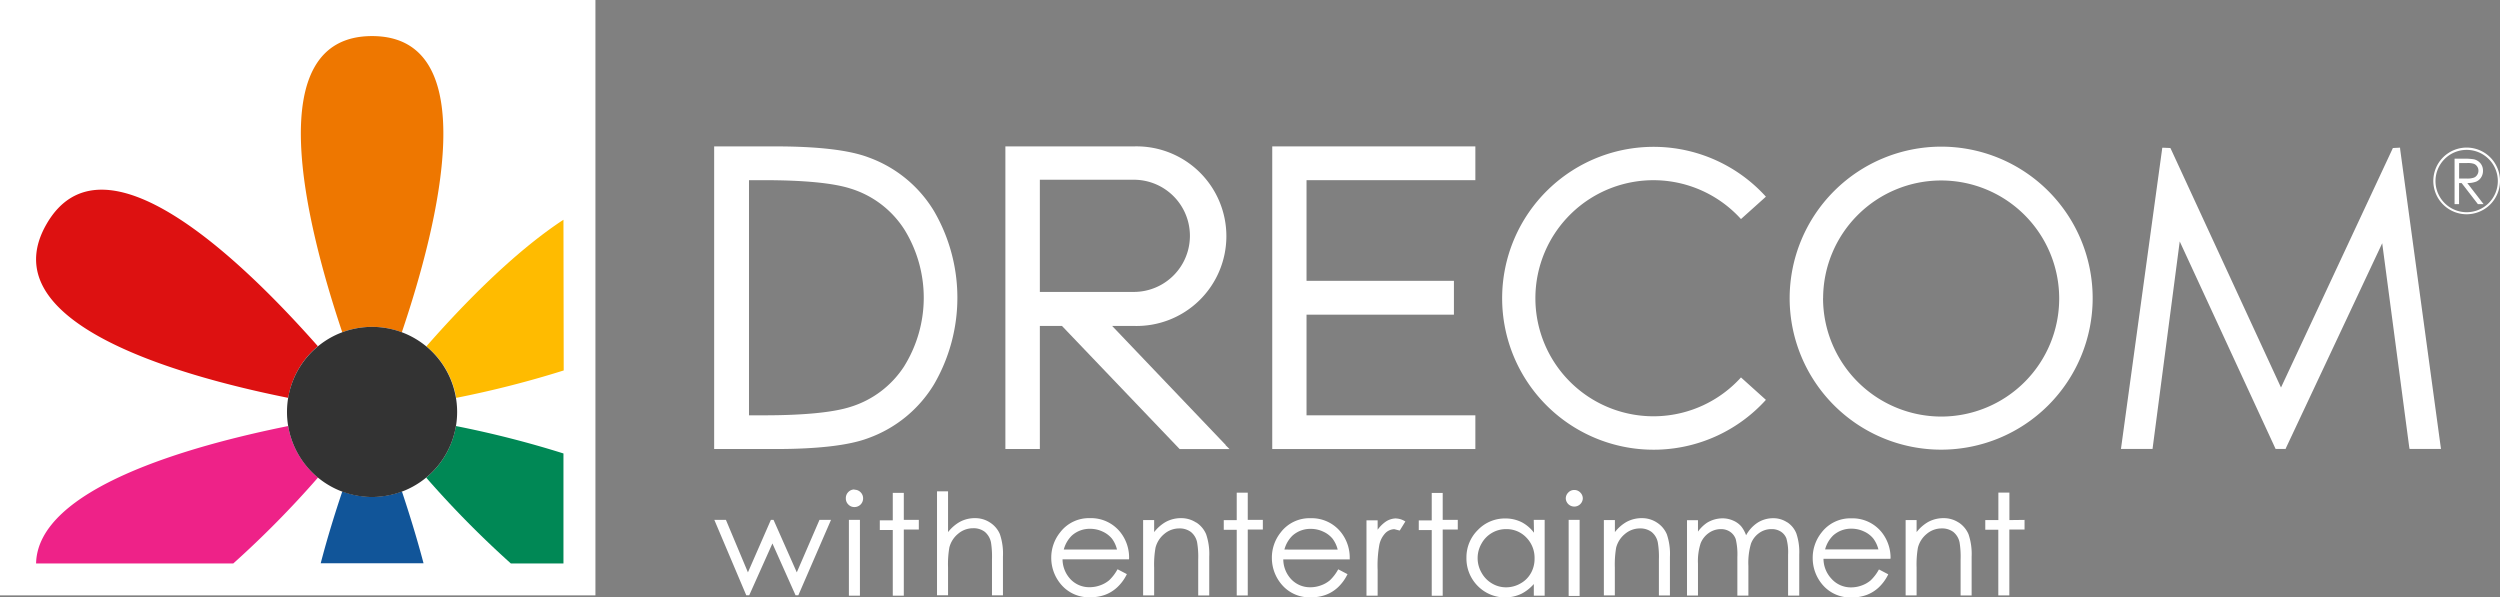
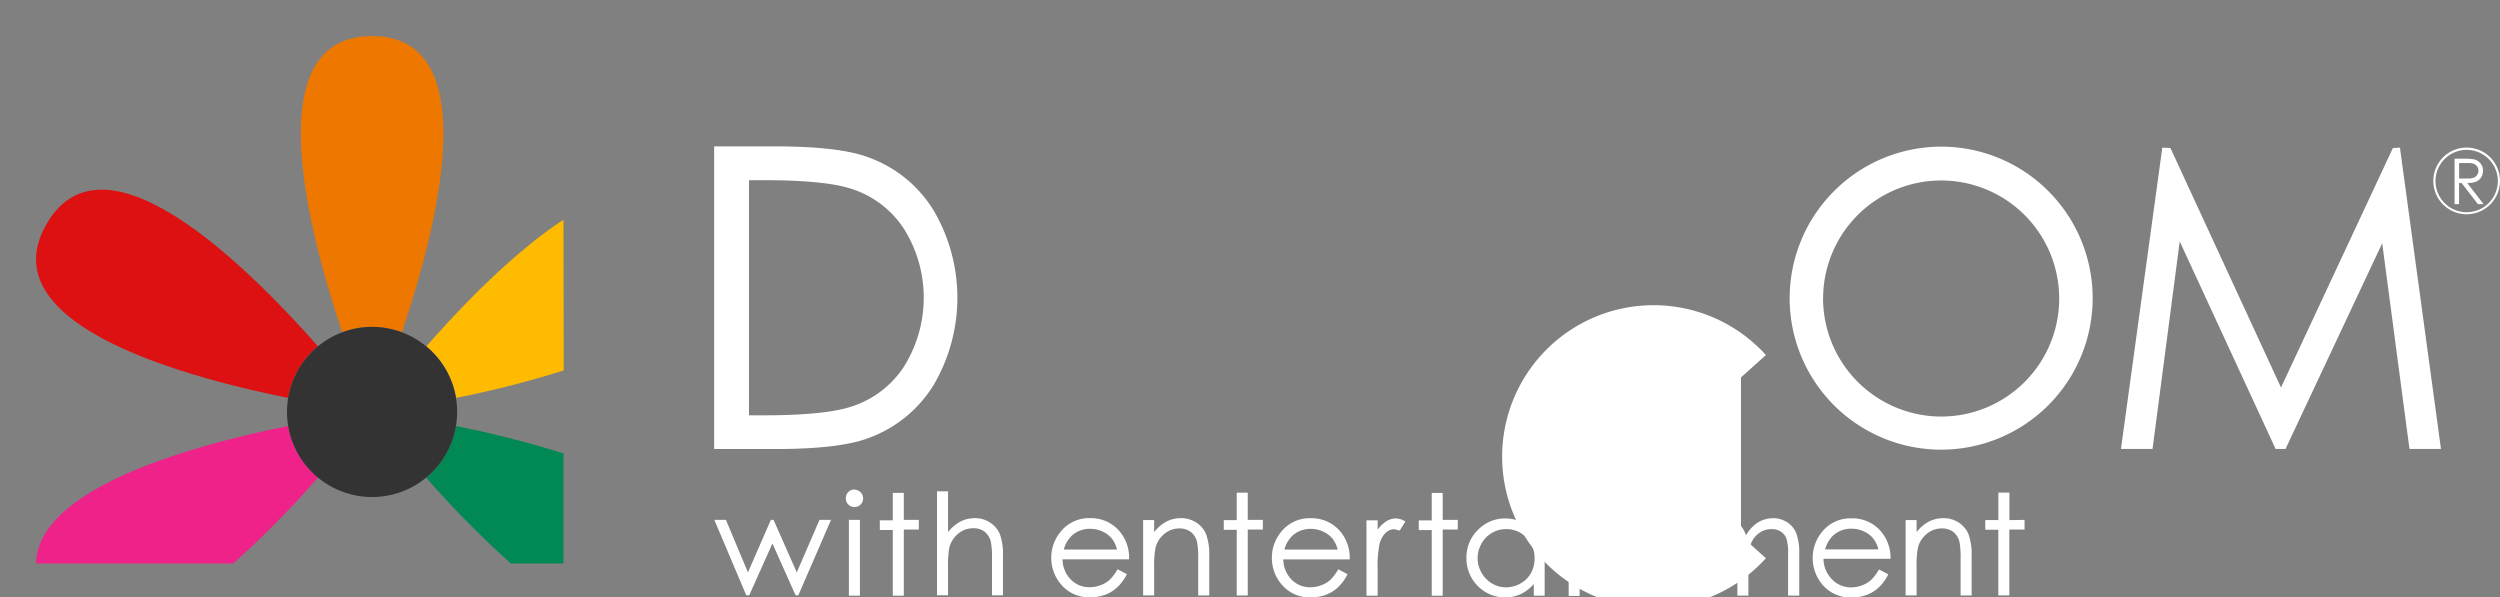
<svg xmlns="http://www.w3.org/2000/svg" id="レイヤー_1" data-name="レイヤー 1" width="401.14" height="95.81" viewBox="0 0 401.14 95.81">
  <rect x="0" y="0" width="401.14" height="95.81" fill="#808080" stroke="none" />
  <defs>
    <style>.cls-1{fill:#fff;}.cls-2{fill:#d11;}.cls-3{fill:#e28;}.cls-4{fill:#159;}.cls-5{fill:#085;}.cls-6{fill:#fb0;}.cls-7{fill:#e70;}.cls-8{fill:#333;}</style>
  </defs>
  <title>logo_dre</title>
-   <rect class="cls-1" width="95.54" height="95.53" />
  <path class="cls-2" d="M279.17,397.73c-12.36-14-34.51-35.29-43.55-19.62S256.09,402.32,274.4,406a13.62,13.62,0,0,1,4.77-8.29" transform="translate(-228.15 -342.16)" />
  <path class="cls-3" d="M274.39,410.52c-15.89,3.2-40.2,10.06-40.45,22.05h31.64a157.82,157.82,0,0,0,13.6-13.79,13.59,13.59,0,0,1-4.79-8.26" transform="translate(-228.15 -342.16)" />
-   <path class="cls-4" d="M283.08,421c-1.17,3.48-2.4,7.43-3.47,11.54h16.5c-1.08-4.1-2.3-8-3.47-11.53a13.54,13.54,0,0,1-9.55,0" transform="translate(-228.15 -342.16)" />
  <path class="cls-5" d="M296.53,418.79a158.65,158.65,0,0,0,13.59,13.78h8.44V414.92a162.23,162.23,0,0,0-17.26-4.4,13.65,13.65,0,0,1-4.77,8.28" transform="translate(-228.15 -342.16)" />
  <path class="cls-6" d="M318.56,377.42c-7.92,5.19-16.11,13.59-22,20.32a13.61,13.61,0,0,1,4.79,8.26,162.68,162.68,0,0,0,17.25-4.4Z" transform="translate(-228.15 -342.16)" />
  <path class="cls-7" d="M292.62,395.49c6-17.7,13.31-47.54-4.77-47.54s-10.73,29.83-4.78,47.53a13.54,13.54,0,0,1,9.55,0" transform="translate(-228.15 -342.16)" />
  <path class="cls-8" d="M301.5,408.26a13.65,13.65,0,1,1-13.65-13.65,13.65,13.65,0,0,1,13.65,13.65" transform="translate(-228.15 -342.16)" />
  <path class="cls-1" d="M622,367.62h1.46a9.49,9.49,0,0,1,1.64.1,1.93,1.93,0,0,1,1.05.64,1.83,1.83,0,0,1,.41,1.2,1.9,1.9,0,0,1-.29,1.05,1.73,1.73,0,0,1-.8.69,3.79,3.79,0,0,1-1.43.23l2.61,3.38h-.91l-2.61-3.38h-.41v3.38H622v-7.29m.73.71v2.48H624a3.1,3.1,0,0,0,1.08-.14,1.07,1.07,0,0,0,.54-.44,1.18,1.18,0,0,0,.21-.69,1.13,1.13,0,0,0-.21-.67,1.11,1.11,0,0,0-.51-.42,3.15,3.15,0,0,0-1.07-.13Z" transform="translate(-228.15 -342.16)" />
  <path class="cls-1" d="M623.94,376.54a5.35,5.35,0,1,1,5.35-5.34,5.36,5.36,0,0,1-5.35,5.34m0-10.33a5,5,0,1,0,5,5,5,5,0,0,0-5-5" transform="translate(-228.15 -342.16)" />
-   <polygon class="cls-1" points="204.14 23.49 204.14 72.05 236.73 72.05 236.73 66.64 209.64 66.64 209.64 50.49 233.29 50.49 233.29 45.06 209.64 45.06 209.64 28.91 236.73 28.91 236.73 23.49 204.14 23.49" />
  <polygon class="cls-1" points="391.61 71.6 385.13 24.02 385.1 23.69 384.75 23.71 384.17 23.74 383.95 23.75 383.86 23.95 366 62.18 348.35 23.95 348.25 23.75 348.03 23.74 347.29 23.71 346.95 23.7 346.91 24.02 340.38 71.6 340.32 72.03 345.39 72.03 345.43 71.71 349.75 38.74 365.03 71.81 365.13 72.03 366.74 72.03 366.83 71.81 382.24 39.03 386.57 71.71 386.63 72.03 391.67 72.03 391.61 71.6" />
  <path class="cls-1" d="M378,376a20.31,20.31,0,0,0-10.53-8.6c-3.1-1.17-8.13-1.75-14.93-1.75h-9.8v48.56h9.8c6.81,0,11.84-.58,14.93-1.75a20.39,20.39,0,0,0,10.53-8.6A27.64,27.64,0,0,0,378,376m-4.73,24.87a15.78,15.78,0,0,1-8.67,6.58c-2.79.89-7.49,1.35-13.93,1.35h-2.34V371.07h2.34c6.45,0,11.14.45,13.93,1.34a15.73,15.73,0,0,1,8.67,6.59,20.81,20.81,0,0,1,0,21.86" transform="translate(-228.15 -342.16)" />
-   <path class="cls-1" d="M424.83,413.57,406.6,394.46h3.54a14.41,14.41,0,1,0,0-28.81H389.47v48.56H395V394.46h3.55l18.78,19.65.1.1h8l-.65-.64M395,389v-18h15.08a9,9,0,1,1,0,18Z" transform="translate(-228.15 -342.16)" />
  <path class="cls-1" d="M515.31,390a24.31,24.31,0,1,0,24.31-24.31A24.34,24.34,0,0,0,515.31,390m5.37,0A18.94,18.94,0,1,1,539.62,409,19,19,0,0,1,520.67,390" transform="translate(-228.15 -342.16)" />
-   <path class="cls-1" d="M507.5,402.72a18.94,18.94,0,1,1,0-25.41l4-3.59a24.3,24.3,0,1,0,0,32.6l-4-3.6" transform="translate(-228.15 -342.16)" />
+   <path class="cls-1" d="M507.5,402.72l4-3.59a24.3,24.3,0,1,0,0,32.6l-4-3.6" transform="translate(-228.15 -342.16)" />
  <path class="cls-1" d="M356,434l-3.73-8.42h-.43L348.16,434l-3.53-8.42h-1.86l5.12,12.09h.48l3.72-8.31,3.71,8.31h.45l5.24-12.09h-1.85L356,434m9.27-13.3a1.31,1.31,0,0,0-1,.41,1.35,1.35,0,0,0-.4,1,1.33,1.33,0,0,0,.4,1,1.31,1.31,0,0,0,1,.41,1.38,1.38,0,0,0,1.37-1.37,1.35,1.35,0,0,0-.4-1,1.33,1.33,0,0,0-1-.41m-.88,17h1.77V425.58h-1.77Zm8.81-16.5h-1.77v4.41h-2.08v1.55h2.08v10.54h1.77V427.13h2.41v-1.55h-2.41ZM387,426a4.31,4.31,0,0,0-2.42-.7,5,5,0,0,0-2.46.62,6.42,6.42,0,0,0-1.85,1.62V421h-1.77v16.67h1.77v-4.47a15.59,15.59,0,0,1,.21-3.19,4.17,4.17,0,0,1,1.4-2.2,3.67,3.67,0,0,1,2.4-.89,2.94,2.94,0,0,1,1.88.57,3,3,0,0,1,1,1.7,14.5,14.5,0,0,1,.16,2.71v5.78h1.76v-6.22a9.73,9.73,0,0,0-.5-3.61A4.14,4.14,0,0,0,387,426m22.32,5.76a6.54,6.54,0,0,0-1.34-4.12,6,6,0,0,0-4.94-2.34,5.8,5.8,0,0,0-4.79,2.29,6.46,6.46,0,0,0-1.42,4.09,6.55,6.55,0,0,0,1.67,4.37,5.81,5.81,0,0,0,4.63,1.94,6.66,6.66,0,0,0,2.39-.41,5.81,5.81,0,0,0,1.9-1.19,7.11,7.11,0,0,0,1.49-2l.05-.11-1.49-.78-.06.1a7.1,7.1,0,0,1-1.28,1.66,4.59,4.59,0,0,1-1.42.81,4.93,4.93,0,0,1-1.72.31,4.13,4.13,0,0,1-3.08-1.29,4.73,4.73,0,0,1-1.27-3.18h10.66Zm-10.48-1.43a4.91,4.91,0,0,1,1.29-2.23,4.28,4.28,0,0,1,2.93-1.09,4.65,4.65,0,0,1,2,.44,4.17,4.17,0,0,1,1.51,1.14,4.86,4.86,0,0,1,.81,1.75ZM420.07,426a4.34,4.34,0,0,0-2.42-.7,5.07,5.07,0,0,0-2.47.62,6.35,6.35,0,0,0-1.84,1.62v-1.93h-1.77v12.09h1.77v-4.47a15.56,15.56,0,0,1,.22-3.19,4.18,4.18,0,0,1,1.4-2.2,3.69,3.69,0,0,1,2.4-.89,3,3,0,0,1,1.88.57,2.86,2.86,0,0,1,1,1.7,13.75,13.75,0,0,1,.17,2.71v5.78h1.77v-6.22a9.76,9.76,0,0,0-.5-3.61,4.17,4.17,0,0,0-1.56-1.87m8.24-4.8h-1.77v4.41h-2.08v1.55h2.08v10.54h1.77V427.13h2.42v-1.55h-2.42Zm16.36,10.56a6.53,6.53,0,0,0-1.34-4.12,6,6,0,0,0-4.94-2.34,5.8,5.8,0,0,0-4.8,2.29,6.46,6.46,0,0,0-1.41,4.09,6.55,6.55,0,0,0,1.67,4.37,5.8,5.8,0,0,0,4.63,1.94,6.66,6.66,0,0,0,2.39-.41,5.79,5.79,0,0,0,1.91-1.19,7.12,7.12,0,0,0,1.48-2l.06-.11-1.49-.78-.06.1a7,7,0,0,1-1.28,1.66,4.52,4.52,0,0,1-1.42.81,4.91,4.91,0,0,1-1.72.31,4.13,4.13,0,0,1-3.07-1.29,4.72,4.72,0,0,1-1.27-3.18h10.67Zm-10.48-1.43a4.84,4.84,0,0,1,1.29-2.23,4.28,4.28,0,0,1,2.93-1.09,4.64,4.64,0,0,1,2,.44,4.11,4.11,0,0,1,1.51,1.14,4.87,4.87,0,0,1,.82,1.75Zm17.93-5a3.06,3.06,0,0,0-1.68.53,5.32,5.32,0,0,0-1.29,1.29v-1.51h-1.79v12.09h1.79v-4.13a18.5,18.5,0,0,1,.28-4.06,3.85,3.85,0,0,1,1-1.89,2.11,2.11,0,0,1,1.4-.59l.85.22.06-.07.86-1.39-.11-.06a2.93,2.93,0,0,0-1.41-.42m7.51-4.1h-1.76v4.41h-2.08v1.55h2.08v10.54h1.76V427.13h2.42v-1.55h-2.42Zm14.65,6.39a6,6,0,0,0-1.9-1.65,5.77,5.77,0,0,0-2.7-.64,6,6,0,0,0-4.41,1.85,6.15,6.15,0,0,0-1.83,4.46,6.25,6.25,0,0,0,1.81,4.52,6.15,6.15,0,0,0,7,1.26,6.62,6.62,0,0,0,2-1.57v1.87H476V425.58h-1.75Zm-.5,6.48a4.24,4.24,0,0,1-1.67,1.66,4.62,4.62,0,0,1-2.31.62,4.37,4.37,0,0,1-2.26-.62,4.54,4.54,0,0,1-1.68-1.73,4.67,4.67,0,0,1,0-4.67,4.47,4.47,0,0,1,3.95-2.32,4.37,4.37,0,0,1,3.24,1.35,4.63,4.63,0,0,1,1.32,3.35,4.69,4.69,0,0,1-.59,2.37m7-13.35a1.3,1.3,0,0,0-1,.41,1.32,1.32,0,0,0-.4,1,1.37,1.37,0,0,0,2.73,0,1.33,1.33,0,0,0-.4-1,1.31,1.31,0,0,0-1-.41m-.87,17h1.76V425.58h-1.76ZM494,426a4.33,4.33,0,0,0-2.42-.7,5.08,5.08,0,0,0-2.47.62,6.37,6.37,0,0,0-1.84,1.62v-1.93H485.5v12.09h1.76v-4.47a16.22,16.22,0,0,1,.21-3.19,4.2,4.2,0,0,1,1.41-2.2,3.68,3.68,0,0,1,2.4-.89,3,3,0,0,1,1.88.57,2.87,2.87,0,0,1,1,1.7,13.79,13.79,0,0,1,.17,2.71v5.78h1.77v-6.22a9.71,9.71,0,0,0-.5-3.61A4.16,4.16,0,0,0,494,426m20.88-.05a4,4,0,0,0-2.23-.64,4.65,4.65,0,0,0-2.52.74,5.69,5.69,0,0,0-1.81,2,4.87,4.87,0,0,0-.79-1.44,3.57,3.57,0,0,0-1.31-.93,4.16,4.16,0,0,0-1.68-.35,4.82,4.82,0,0,0-2.49.71,5.78,5.78,0,0,0-1.45,1.42v-1.83h-1.76v12.09h1.76v-5.14a9.25,9.25,0,0,1,.43-3.25,3.68,3.68,0,0,1,1.32-1.66,3.33,3.33,0,0,1,1.91-.61,2.56,2.56,0,0,1,1.51.44,2.36,2.36,0,0,1,.89,1.17,10.53,10.53,0,0,1,.26,2.87v6.19h1.77v-4.76a10.87,10.87,0,0,1,.42-3.59,3.66,3.66,0,0,1,1.3-1.69,3.31,3.31,0,0,1,2-.63,2.66,2.66,0,0,1,1.5.41,2.27,2.27,0,0,1,.88,1.09,8.22,8.22,0,0,1,.27,2.58v6.59h1.79v-6.59a9.36,9.36,0,0,0-.46-3.37,3.82,3.82,0,0,0-1.44-1.79m16.55,5.81a6.56,6.56,0,0,0-1.34-4.12,6,6,0,0,0-4.94-2.34,5.81,5.81,0,0,0-4.8,2.29,6.47,6.47,0,0,0-1.41,4.09,6.55,6.55,0,0,0,1.66,4.37,5.82,5.82,0,0,0,4.63,1.94,6.66,6.66,0,0,0,2.39-.41,5.8,5.8,0,0,0,1.91-1.19,7.15,7.15,0,0,0,1.48-2l.05-.11-1.49-.78-.06.1a7,7,0,0,1-1.28,1.66,4.58,4.58,0,0,1-1.42.81,4.94,4.94,0,0,1-1.72.31A4.15,4.15,0,0,1,522,435a4.71,4.71,0,0,1-1.26-3.18h10.67ZM521,430.31a4.87,4.87,0,0,1,1.29-2.23,4.29,4.29,0,0,1,2.93-1.09,4.64,4.64,0,0,1,2,.44,4.08,4.08,0,0,1,1.51,1.14,4.87,4.87,0,0,1,.82,1.75ZM542.42,426a4.34,4.34,0,0,0-2.42-.7,5.1,5.1,0,0,0-2.48.62,6.41,6.41,0,0,0-1.84,1.62v-1.93h-1.76v12.09h1.76v-4.47a15.91,15.91,0,0,1,.21-3.19,4.19,4.19,0,0,1,1.4-2.2,3.68,3.68,0,0,1,2.4-.89,3,3,0,0,1,1.89.57,2.91,2.91,0,0,1,1,1.7,14.19,14.19,0,0,1,.16,2.71v5.78h1.77v-6.22a9.85,9.85,0,0,0-.5-3.61,4.22,4.22,0,0,0-1.56-1.87m8.12-.4v-4.41h-1.77v4.41H546.7v1.55h2.09v10.54h1.77V427.13H553v-1.55Z" transform="translate(-228.15 -342.16)" />
</svg>